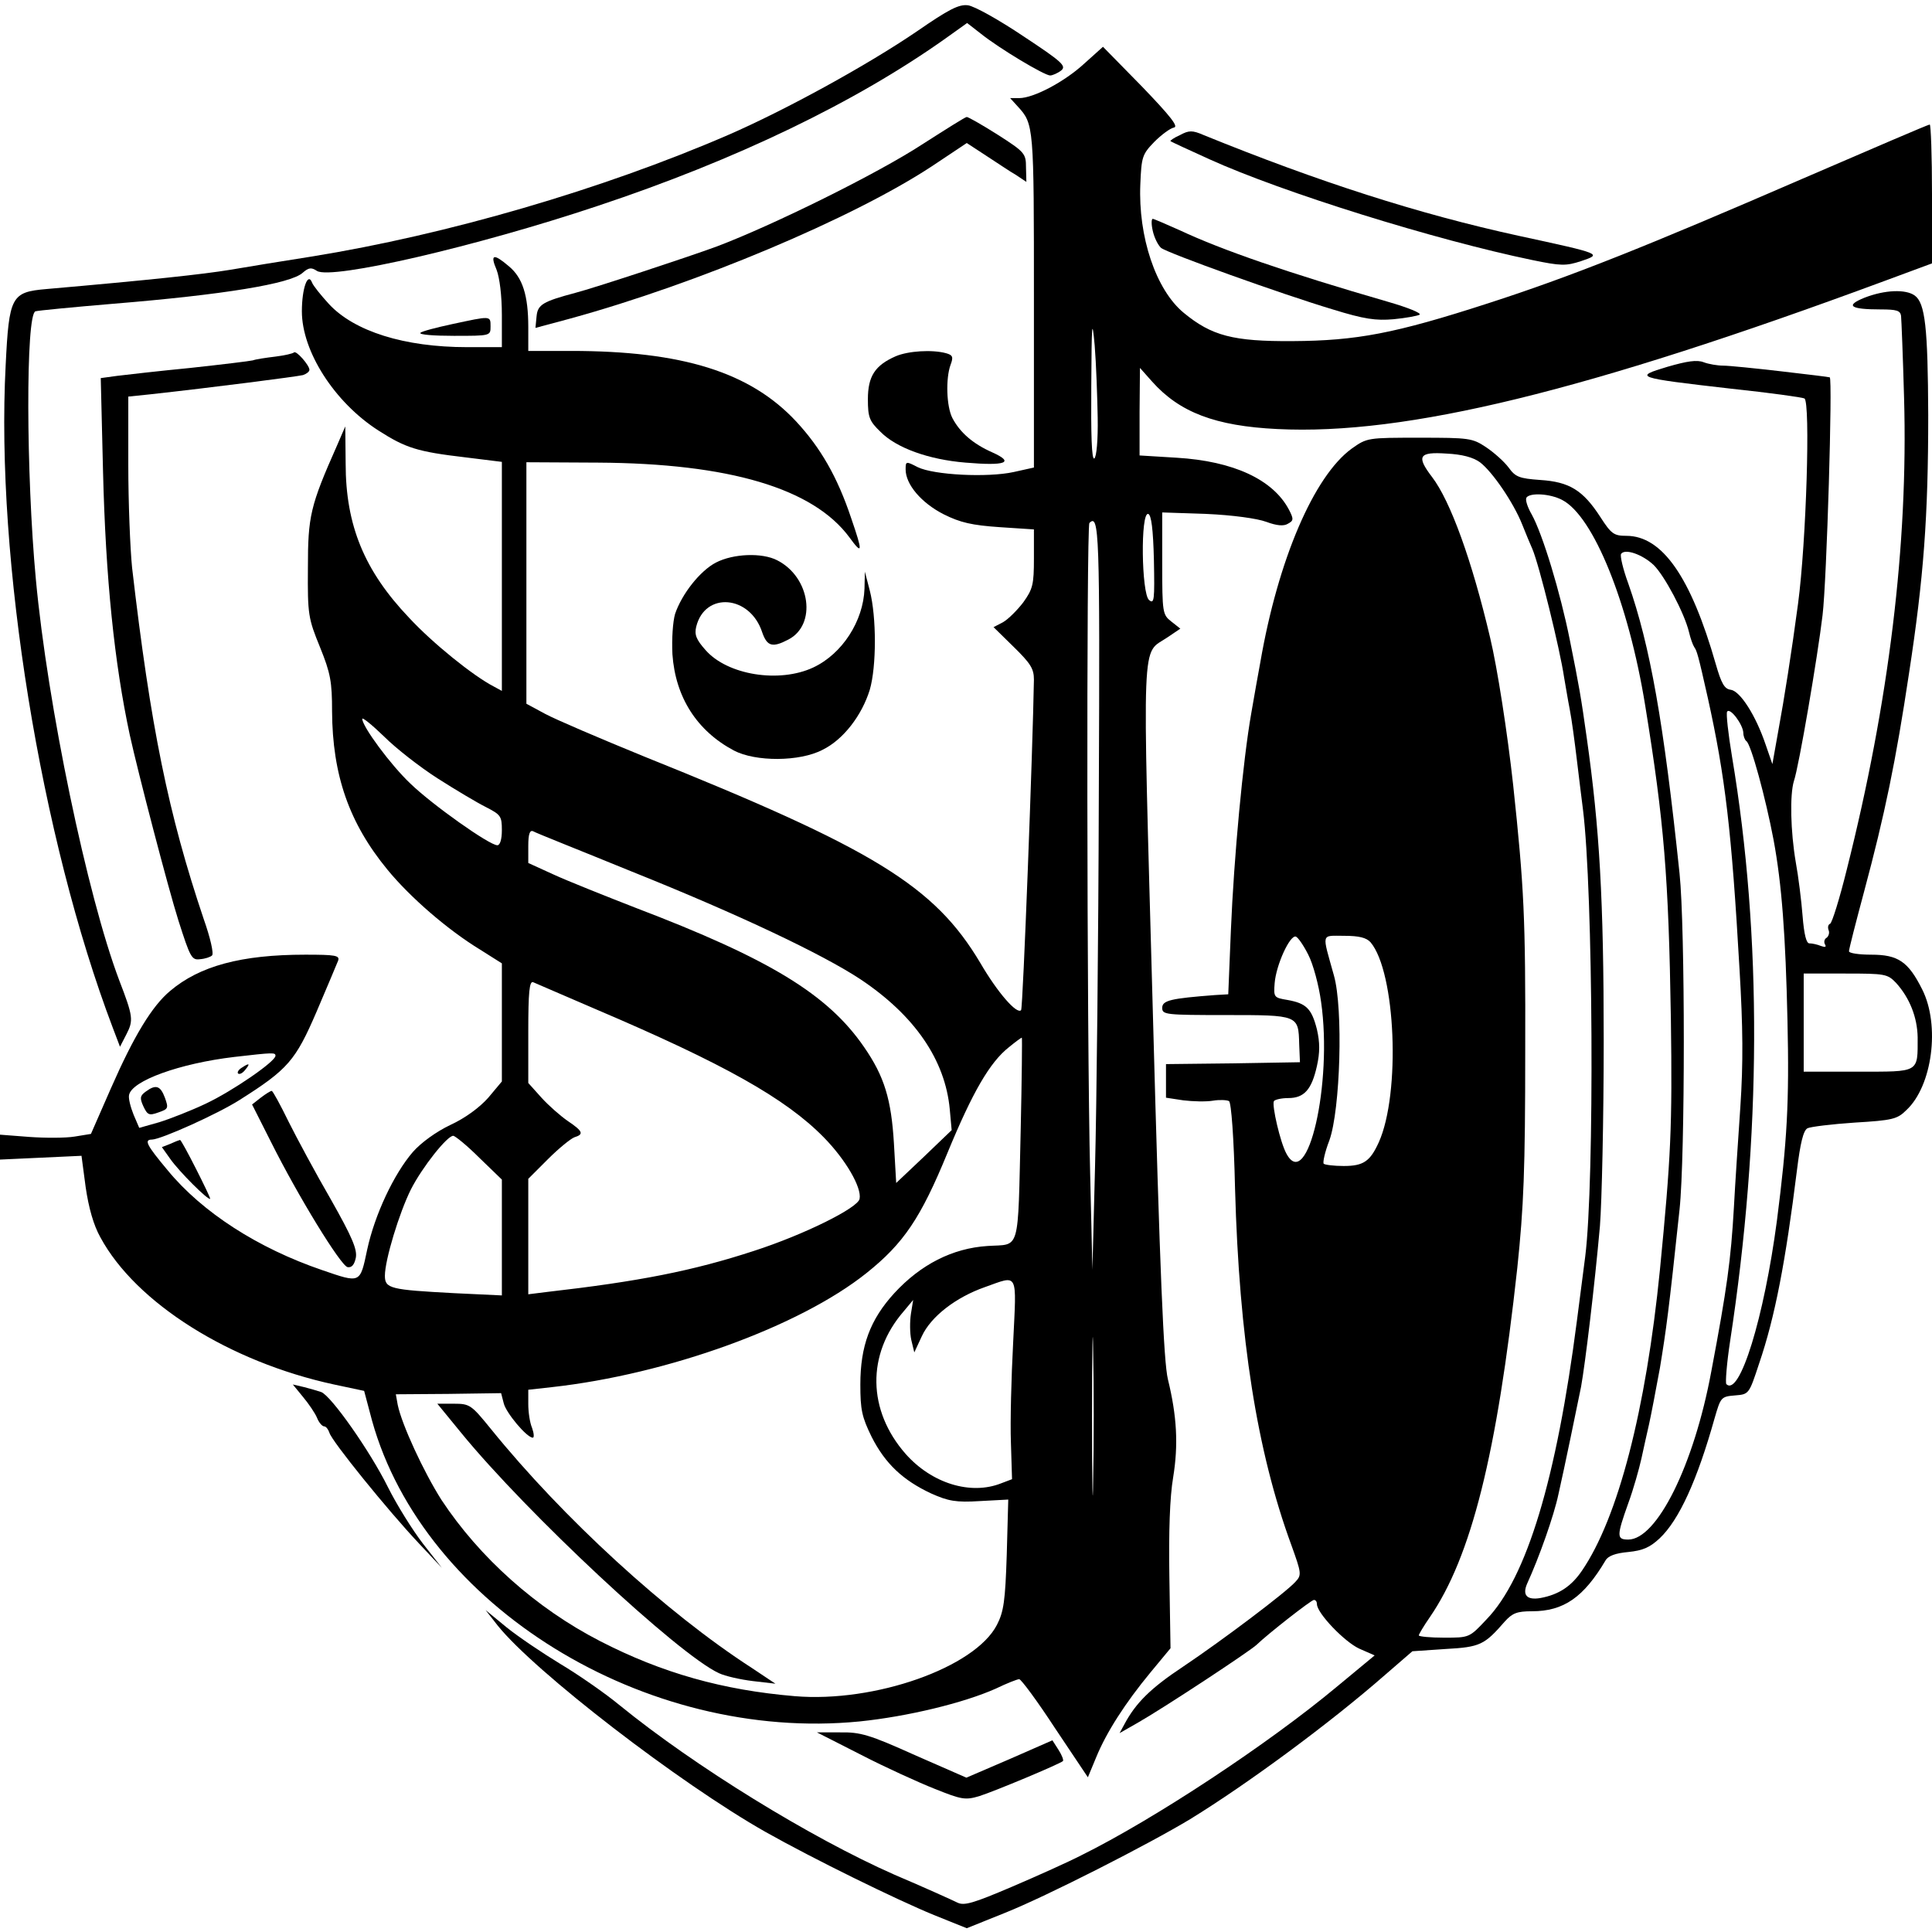
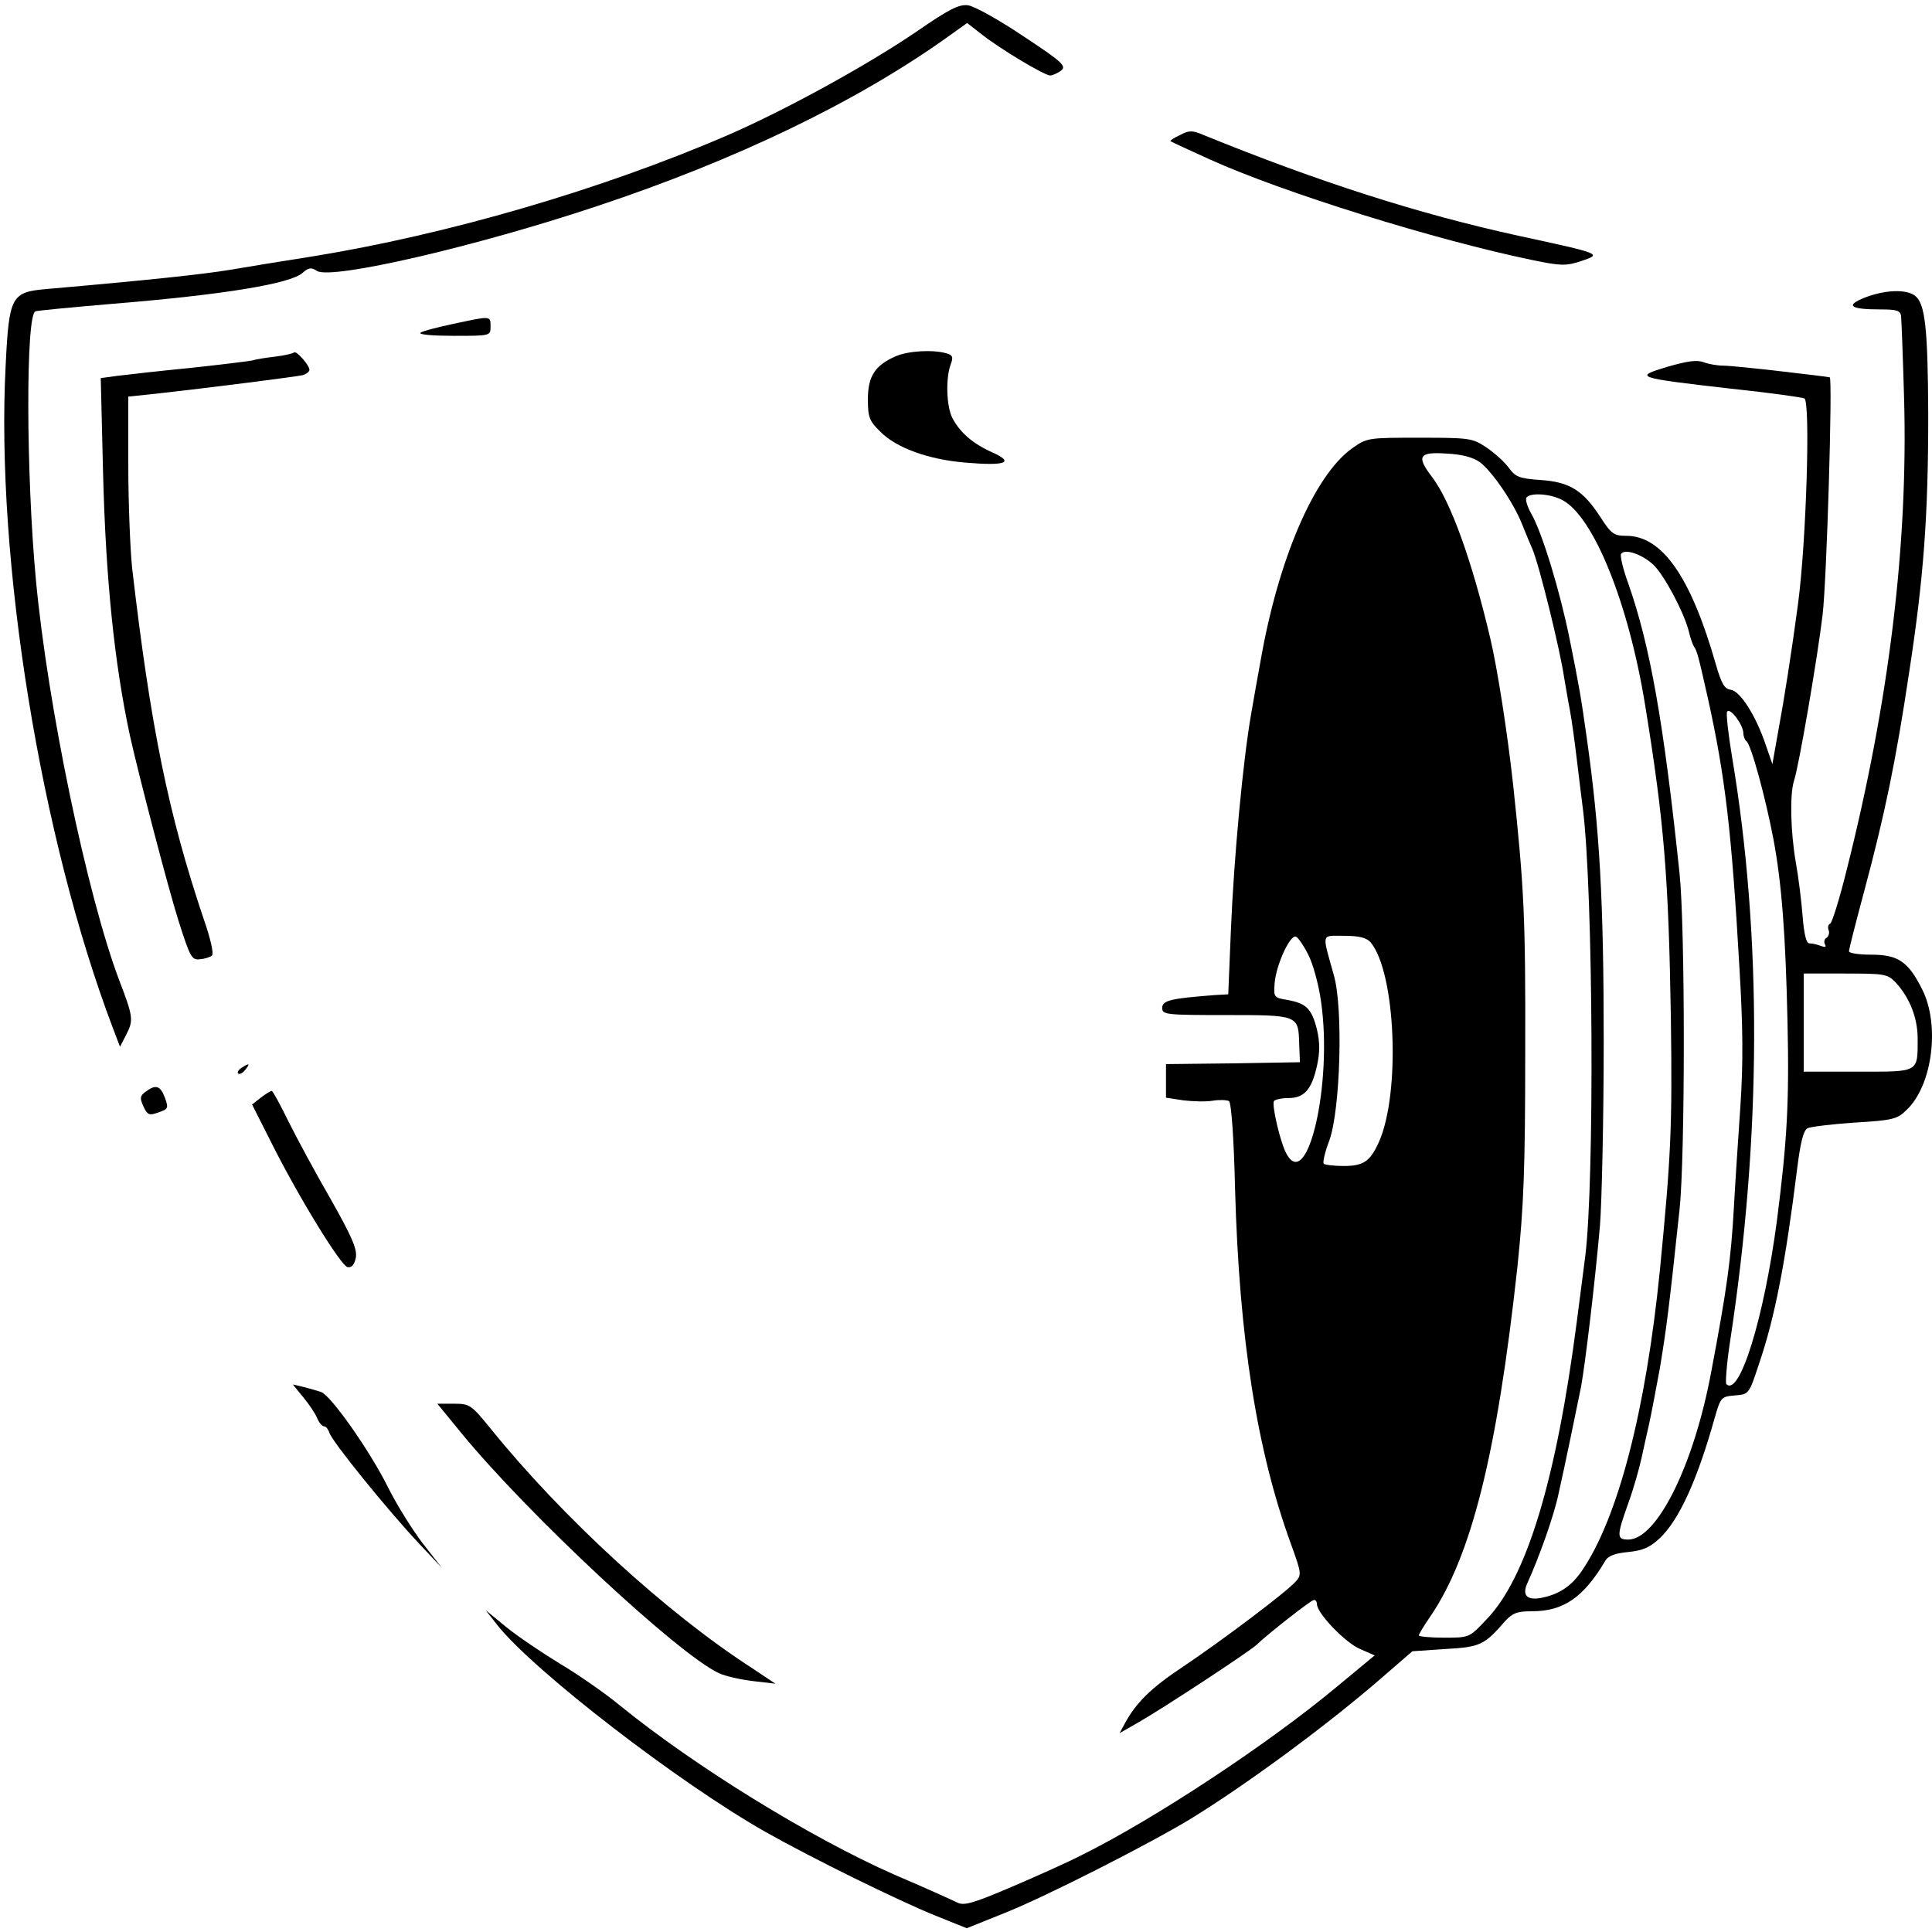
<svg xmlns="http://www.w3.org/2000/svg" version="1.0" width="512pt" height="512pt" viewBox="0 0 512 512" preserveAspectRatio="xMidYMid meet">
  <g transform="translate(0,512) scale(0.1,-0.1)" fill="#000000" stroke="none">
    <path d="M2430 5037 c-132 -90 -349 -209 -501 -275 -333 -144 -744 -264 -1104 -322 -71 -11 -168 -27 -215 -35 -73 -12 -212 -27 -487 -51 -93 -8 -99 -19 -108 -202 -27 -515 93 -1253 284 -1756 l19 -50 17 33 c19 37 18 47 -19 143 -85 225 -190 729 -221 1063 -26 279 -27 702 -1 710 6 2 99 11 206 20 293 24 470 53 502 82 16 14 23 15 38 5 39 -24 423 65 743 172 367 122 685 275 924 445 l56 40 36 -28 c50 -40 169 -111 184 -111 6 0 20 6 29 13 15 12 3 23 -100 91 -64 43 -130 80 -147 82 -24 3 -51 -11 -135 -69z" />
-     <path d="M2874 4952 c-53 -49 -135 -92 -173 -92 l-24 0 20 -22 c43 -47 43 -50 43 -512 l0 -445 -54 -12 c-69 -15 -211 -8 -254 13 -31 16 -32 16 -32 -6 0 -40 42 -89 101 -119 44 -22 75 -29 148 -34 l91 -6 0 -77 c0 -69 -3 -81 -28 -116 -16 -21 -40 -45 -54 -53 l-25 -13 53 -52 c45 -44 54 -58 54 -87 -3 -182 -29 -871 -34 -876 -11 -12 -62 46 -108 125 -122 205 -283 303 -893 548 -115 47 -232 97 -260 112 l-50 27 0 320 0 320 190 -1 c347 -2 570 -68 666 -198 35 -48 36 -40 5 50 -37 111 -82 188 -146 257 -122 131 -302 187 -597 187 l-113 0 0 63 c0 84 -15 131 -51 161 -41 35 -51 33 -33 -9 8 -21 14 -68 14 -120 l0 -85 -92 0 c-167 0 -299 42 -366 114 -22 24 -42 49 -45 57 -11 29 -27 -15 -27 -76 0 -106 86 -241 203 -316 72 -46 102 -56 230 -71 l97 -12 0 -303 0 -304 -22 12 c-54 28 -161 114 -224 182 -118 124 -168 244 -168 409 l-1 98 -22 -51 c-71 -160 -77 -187 -77 -324 -1 -124 1 -134 32 -210 28 -69 32 -92 32 -170 1 -169 45 -296 147 -420 60 -73 159 -159 246 -212 l57 -36 0 -157 0 -156 -36 -43 c-23 -26 -61 -54 -100 -72 -38 -18 -78 -47 -100 -72 -50 -58 -101 -166 -121 -259 -19 -90 -17 -89 -119 -54 -170 58 -318 153 -410 265 -56 67 -63 81 -41 81 25 1 174 68 232 105 128 81 148 104 204 234 28 66 54 127 57 135 5 14 -7 16 -87 16 -170 0 -280 -30 -358 -96 -48 -40 -96 -119 -157 -258 l-53 -121 -43 -7 c-24 -4 -78 -4 -120 -1 l-78 6 0 -33 0 -33 108 5 108 5 11 -83 c8 -55 21 -101 39 -133 94 -174 342 -330 619 -390 l80 -17 21 -79 c137 -491 723 -853 1292 -797 127 13 276 49 361 87 29 14 57 25 62 25 5 0 48 -58 95 -130 l87 -130 22 53 c27 66 77 144 144 225 l53 64 -3 186 c-2 123 1 214 10 267 14 86 10 162 -14 260 -11 46 -21 273 -40 978 -28 1019 -31 940 39 988 l34 23 -24 19 c-23 18 -24 23 -24 154 l0 135 118 -4 c68 -3 134 -12 158 -21 27 -10 46 -12 57 -5 15 8 16 12 3 37 -42 80 -147 129 -298 138 l-98 6 0 116 1 116 32 -36 c73 -82 168 -118 332 -126 341 -17 819 100 1608 392 l127 47 0 184 c0 101 -3 184 -6 184 -4 0 -155 -65 -338 -144 -413 -179 -613 -259 -833 -330 -247 -80 -348 -99 -518 -100 -157 -1 -214 14 -288 75 -74 61 -121 202 -115 341 3 72 5 79 37 112 19 19 42 36 52 38 13 2 -9 30 -85 109 l-103 105 -49 -44z m35 -939 c1 -58 -3 -104 -9 -108 -7 -4 -9 62 -8 192 1 167 2 184 9 108 4 -49 7 -136 8 -192z m149 -378 c2 -105 1 -117 -13 -105 -20 17 -23 234 -2 228 8 -3 13 -39 15 -123z m-146 -616 c-1 -393 -6 -838 -10 -989 l-7 -275 -6 255 c-9 363 -10 1715 -2 1724 26 26 28 -24 25 -715z m-1752 38 c47 -30 104 -64 128 -76 39 -20 42 -24 42 -61 0 -25 -5 -40 -12 -40 -21 0 -172 107 -230 163 -53 50 -128 152 -128 172 0 5 26 -16 58 -47 31 -31 95 -81 142 -111z m515 -247 c282 -113 505 -219 605 -285 144 -96 225 -214 237 -345 l5 -55 -73 -70 -74 -70 -6 105 c-7 116 -25 177 -79 255 -96 140 -251 234 -605 369 -82 32 -180 71 -217 88 l-68 31 0 45 c0 32 4 43 13 39 6 -4 125 -51 262 -107z m-95 -365 c338 -144 502 -236 603 -339 58 -59 101 -133 95 -163 -4 -24 -147 -95 -280 -138 -162 -53 -305 -81 -550 -109 l-48 -6 0 153 0 153 52 52 c29 29 60 54 70 58 26 8 23 16 -17 43 -19 13 -51 41 -70 62 l-35 39 0 136 c0 105 3 135 13 131 6 -3 82 -35 167 -72z m1125 -317 c-8 -334 0 -304 -88 -310 -93 -6 -177 -49 -247 -125 -64 -70 -90 -140 -90 -242 0 -67 4 -86 30 -139 36 -71 83 -115 158 -150 45 -20 65 -24 129 -20 l75 4 -4 -146 c-4 -123 -8 -151 -26 -186 -58 -113 -324 -207 -536 -189 -190 16 -351 61 -516 146 -169 87 -319 221 -420 374 -47 74 -105 199 -116 252 l-5 28 139 1 140 2 7 -27 c6 -25 61 -91 77 -91 4 0 3 12 -2 26 -6 14 -10 42 -10 63 l0 38 63 7 c306 34 655 160 833 302 99 79 144 146 215 319 66 160 112 240 163 280 17 14 32 25 34 25 1 0 0 -109 -3 -242z m-1975 194 c0 -15 -113 -93 -185 -127 -38 -18 -94 -40 -123 -49 l-53 -15 -15 35 c-8 20 -14 43 -12 52 7 38 135 84 279 101 104 12 109 12 109 3z m540 -270 l60 -58 0 -153 0 -154 -127 6 c-168 9 -183 12 -183 46 0 42 38 167 69 229 30 59 96 142 112 142 5 0 37 -26 69 -58z m1415 -489 c-5 -93 -8 -212 -6 -265 l3 -98 -29 -11 c-81 -32 -184 0 -253 78 -101 115 -104 264 -5 378 l25 30 -6 -37 c-3 -20 -3 -51 1 -69 l8 -33 20 43 c24 52 90 103 167 130 90 32 84 43 75 -146z m212 -365 c-1 -95 -3 -20 -3 167 0 187 2 265 3 173 2 -92 2 -245 0 -340z" />
    <path d="M1222 1323 c174 -213 575 -587 683 -637 17 -8 57 -17 90 -21 l60 -7 -63 42 c-226 146 -500 397 -691 633 -52 64 -56 67 -98 67 l-44 0 63 -77z" />
    <path d="M640 2290 c-8 -5 -12 -12 -9 -15 4 -3 12 1 19 10 14 17 11 19 -10 5z" />
    <path d="M386 2227 c-15 -11 -16 -17 -6 -39 11 -23 15 -25 40 -16 26 9 27 11 17 39 -12 32 -24 36 -51 16z" />
-     <path d="M2445 4738 c-121 -79 -397 -215 -545 -271 -76 -28 -328 -111 -375 -123 -86 -23 -100 -31 -103 -62 l-3 -31 93 25 c335 92 747 265 957 403 l93 62 52 -34 c28 -18 63 -42 79 -51 l27 -18 -1 38 c0 37 -3 41 -75 87 -41 26 -78 47 -82 47 -4 0 -56 -33 -117 -72z" />
    <path d="M3127 4762 c-16 -7 -27 -15 -25 -16 2 -2 48 -23 103 -48 194 -88 599 -214 855 -267 77 -16 90 -16 130 -3 56 19 57 19 -165 67 -266 58 -530 143 -835 267 -30 13 -39 13 -63 0z" />
-     <path d="M3055 4508 c4 -18 14 -38 22 -45 18 -14 318 -122 455 -163 84 -26 114 -30 161 -26 32 3 64 9 69 12 6 4 -31 19 -83 34 -266 77 -440 137 -553 190 -36 16 -68 30 -71 30 -4 0 -4 -15 0 -32z" />
+     <path d="M3055 4508 z" />
    <path d="M4941 4331 c-52 -21 -38 -31 43 -31 42 0 52 -3 54 -17 1 -10 5 -108 8 -218 11 -387 -40 -806 -152 -1250 -19 -77 -39 -141 -44 -143 -5 -2 -7 -9 -4 -17 3 -7 0 -16 -5 -20 -6 -3 -8 -11 -5 -17 5 -8 1 -9 -10 -5 -10 4 -23 7 -31 7 -8 0 -14 23 -18 73 -3 39 -11 104 -18 142 -14 82 -16 179 -5 215 13 37 63 330 76 440 11 90 27 629 19 630 -2 1 -60 8 -129 16 -69 8 -138 15 -153 15 -15 0 -39 4 -52 9 -18 7 -44 3 -96 -12 -90 -27 -86 -29 168 -58 103 -11 190 -23 195 -26 16 -10 5 -379 -17 -544 -17 -128 -37 -254 -52 -335 l-16 -90 -18 52 c-26 77 -67 141 -92 145 -17 2 -25 16 -40 68 -66 231 -142 340 -237 340 -33 0 -40 5 -69 50 -46 71 -82 93 -159 98 -56 4 -66 8 -84 33 -12 16 -39 40 -60 54 -36 24 -45 25 -176 25 -138 0 -139 0 -180 -29 -100 -73 -195 -294 -242 -566 -5 -27 -16 -88 -24 -135 -22 -125 -46 -382 -54 -575 l-7 -170 -35 -2 c-117 -9 -140 -14 -140 -34 0 -18 9 -19 169 -19 192 0 192 0 194 -77 l2 -48 -177 -3 -178 -2 0 -45 0 -44 46 -7 c25 -3 60 -4 78 -1 18 3 37 2 43 -1 6 -4 13 -98 16 -232 11 -397 58 -696 149 -944 27 -75 28 -80 11 -98 -25 -28 -195 -156 -298 -225 -86 -57 -125 -96 -155 -152 l-13 -24 49 28 c70 40 296 189 314 206 30 29 145 119 152 119 5 0 8 -5 8 -11 0 -24 73 -100 112 -118 l41 -18 -99 -82 c-182 -152 -485 -352 -679 -448 -33 -17 -115 -54 -183 -83 -103 -44 -127 -51 -145 -42 -12 6 -87 40 -167 74 -222 98 -529 287 -728 449 -40 33 -111 82 -158 110 -46 28 -110 71 -141 96 l-56 46 32 -41 c99 -123 482 -418 710 -547 126 -71 346 -179 446 -220 l87 -35 102 41 c110 44 379 181 490 248 153 94 371 255 515 381 l74 64 88 6 c92 5 103 11 157 73 20 22 32 27 72 27 84 0 137 37 195 135 7 12 27 19 60 22 39 4 57 12 83 36 52 49 100 155 146 319 16 55 17 57 54 60 37 3 37 3 64 85 42 123 70 270 100 511 9 73 17 106 28 112 8 4 65 11 125 15 100 6 113 9 137 33 69 64 90 225 42 320 -37 74 -64 92 -135 92 -33 0 -59 4 -59 9 0 6 18 76 40 158 55 205 84 345 119 578 39 254 51 416 51 685 -1 232 -8 297 -36 317 -24 17 -79 15 -133 -6z m-1019 -436 c33 -25 89 -107 112 -165 10 -25 22 -54 27 -65 18 -42 73 -265 84 -340 4 -22 10 -60 15 -85 5 -25 13 -85 19 -135 6 -49 13 -108 16 -130 27 -215 31 -987 6 -1185 -6 -47 -16 -123 -22 -170 -54 -419 -133 -682 -240 -792 -45 -48 -45 -48 -112 -48 -37 0 -67 3 -67 6 0 3 13 25 29 48 110 160 178 432 232 926 17 162 21 260 21 575 1 354 -3 433 -32 705 -15 137 -42 311 -61 390 -48 204 -105 362 -154 426 -42 55 -35 67 38 62 42 -2 71 -10 89 -23z m218 -100 c83 -43 176 -273 220 -545 50 -308 62 -452 68 -830 4 -289 0 -367 -29 -665 -37 -372 -111 -658 -207 -798 -28 -41 -61 -63 -110 -72 -36 -6 -48 8 -35 38 32 70 71 180 83 237 16 70 50 236 60 285 11 61 36 268 50 426 5 63 10 284 10 490 0 376 -11 564 -45 804 -15 107 -20 136 -45 260 -25 125 -72 280 -101 332 -11 19 -17 38 -14 44 9 14 63 11 95 -6z m242 -172 c29 -28 82 -128 94 -178 4 -17 10 -34 14 -40 7 -10 10 -19 36 -135 46 -208 63 -351 84 -720 9 -152 10 -246 2 -365 -6 -88 -14 -207 -17 -265 -8 -139 -18 -213 -60 -435 -46 -248 -144 -445 -220 -445 -31 0 -31 9 0 96 14 38 29 92 35 119 6 28 15 68 20 90 5 22 18 90 29 150 17 104 23 147 52 420 15 141 15 747 0 890 -42 401 -78 604 -136 769 -14 38 -22 73 -19 78 10 15 56 -1 86 -29z m238 -445 c0 -9 4 -19 8 -22 12 -7 51 -150 72 -261 22 -118 32 -254 37 -480 5 -217 -1 -319 -28 -530 -34 -257 -99 -468 -134 -433 -3 3 1 55 10 114 83 542 85 1072 5 1549 -10 60 -16 114 -13 119 8 12 42 -34 43 -56z m-1153 -588 c13 -25 28 -81 34 -125 31 -216 -36 -507 -92 -402 -16 29 -39 128 -33 139 3 4 20 8 38 8 42 0 62 22 76 85 8 36 8 62 0 97 -14 55 -28 69 -78 78 -36 6 -37 7 -34 45 4 48 40 127 56 123 6 -2 21 -24 33 -48z m165 33 c67 -79 80 -401 22 -530 -23 -51 -41 -63 -93 -63 -26 0 -50 3 -53 6 -3 3 3 31 15 62 29 81 37 349 12 437 -32 115 -35 105 27 105 40 0 59 -5 70 -17z m1393 -108 c36 -40 56 -91 57 -144 0 -95 6 -91 -158 -91 l-144 0 0 130 0 130 110 0 c106 0 112 -1 135 -25z" />
    <path d="M1198 4261 c-42 -9 -80 -19 -84 -23 -4 -5 36 -8 89 -8 97 0 97 0 97 25 0 29 1 28 -102 6z" />
    <path d="M779 4186 c-3 -3 -25 -8 -49 -11 -25 -3 -52 -7 -60 -10 -8 -2 -82 -11 -165 -20 -82 -8 -170 -18 -194 -21 l-44 -6 6 -246 c7 -285 30 -509 71 -700 22 -100 102 -407 129 -492 31 -97 35 -105 57 -102 14 1 28 6 32 10 5 5 -5 48 -22 96 -94 279 -141 510 -190 932 -5 50 -10 172 -10 271 l0 182 58 6 c164 18 389 47 405 51 9 3 17 9 17 14 0 12 -35 52 -41 46z" />
    <path d="M2374 4176 c-55 -24 -74 -53 -74 -114 0 -48 4 -58 33 -86 42 -43 128 -74 226 -82 106 -9 131 0 71 27 -52 23 -86 53 -106 91 -16 31 -18 105 -5 141 8 21 6 26 -12 31 -37 10 -100 6 -133 -8z" />
-     <path d="M1897 3629 c-42 -22 -90 -83 -108 -136 -6 -21 -9 -66 -7 -107 8 -114 65 -203 163 -255 57 -30 174 -30 235 2 55 27 104 91 125 159 18 62 18 193 0 263 l-13 50 -1 -45 c-3 -86 -59 -173 -136 -209 -90 -42 -227 -20 -285 46 -25 28 -30 41 -25 62 23 94 143 84 175 -15 13 -37 27 -41 69 -19 76 39 59 165 -29 210 -40 21 -117 18 -163 -6z" />
    <path d="M691 2211 l-23 -18 50 -99 c73 -146 185 -328 203 -332 11 -2 18 6 22 25 4 22 -10 55 -66 154 -40 69 -90 162 -112 206 -22 45 -42 82 -45 82 -3 0 -16 -8 -29 -18z" />
-     <path d="M452 2089 l-23 -9 22 -31 c23 -33 101 -111 106 -106 2 3 -76 158 -80 156 -1 0 -12 -4 -25 -10z" />
    <path d="M803 1418 c15 -18 32 -43 37 -55 5 -13 14 -23 19 -23 5 0 11 -8 14 -17 6 -22 155 -206 237 -293 l61 -65 -50 64 c-27 35 -69 102 -93 150 -47 95 -151 243 -177 252 -9 3 -29 9 -45 13 l-30 7 27 -33z" />
-     <path d="M2283 469 c64 -33 152 -73 195 -90 70 -28 80 -30 117 -19 41 13 213 85 222 93 2 3 -3 16 -12 30 l-16 25 -114 -50 -114 -49 -137 60 c-120 54 -144 61 -198 60 l-61 0 118 -60z" />
  </g>
</svg>